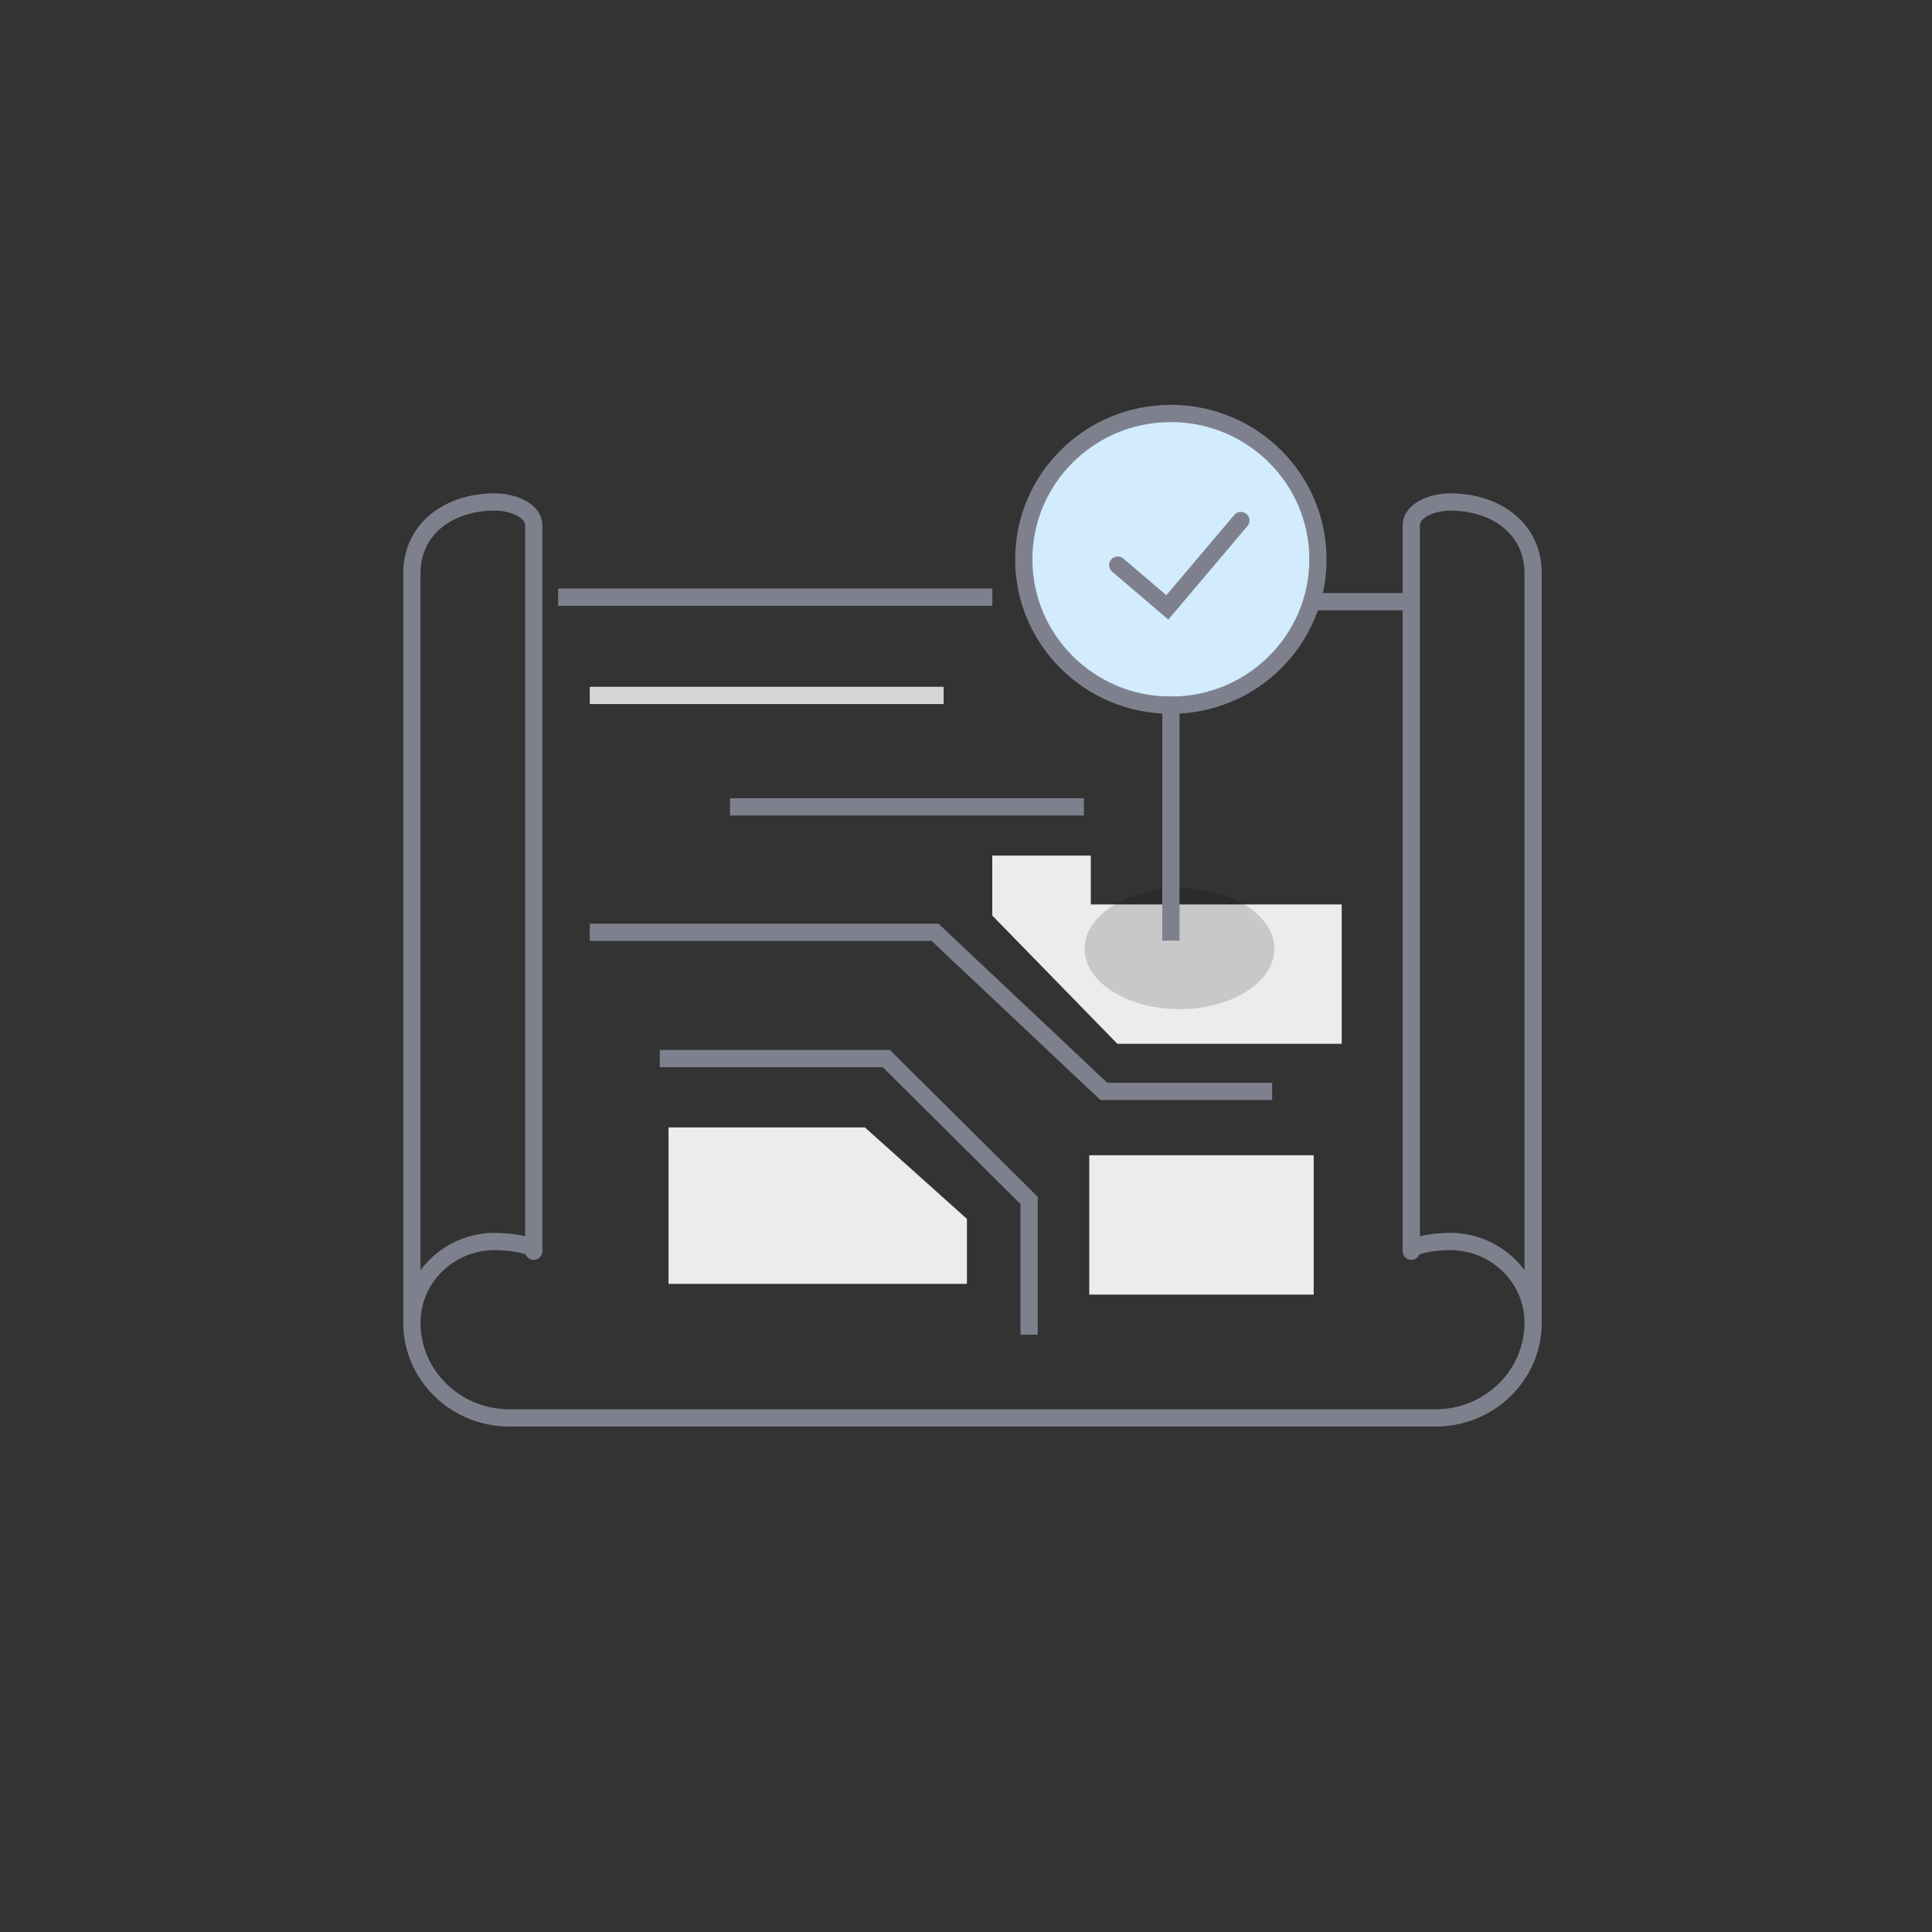
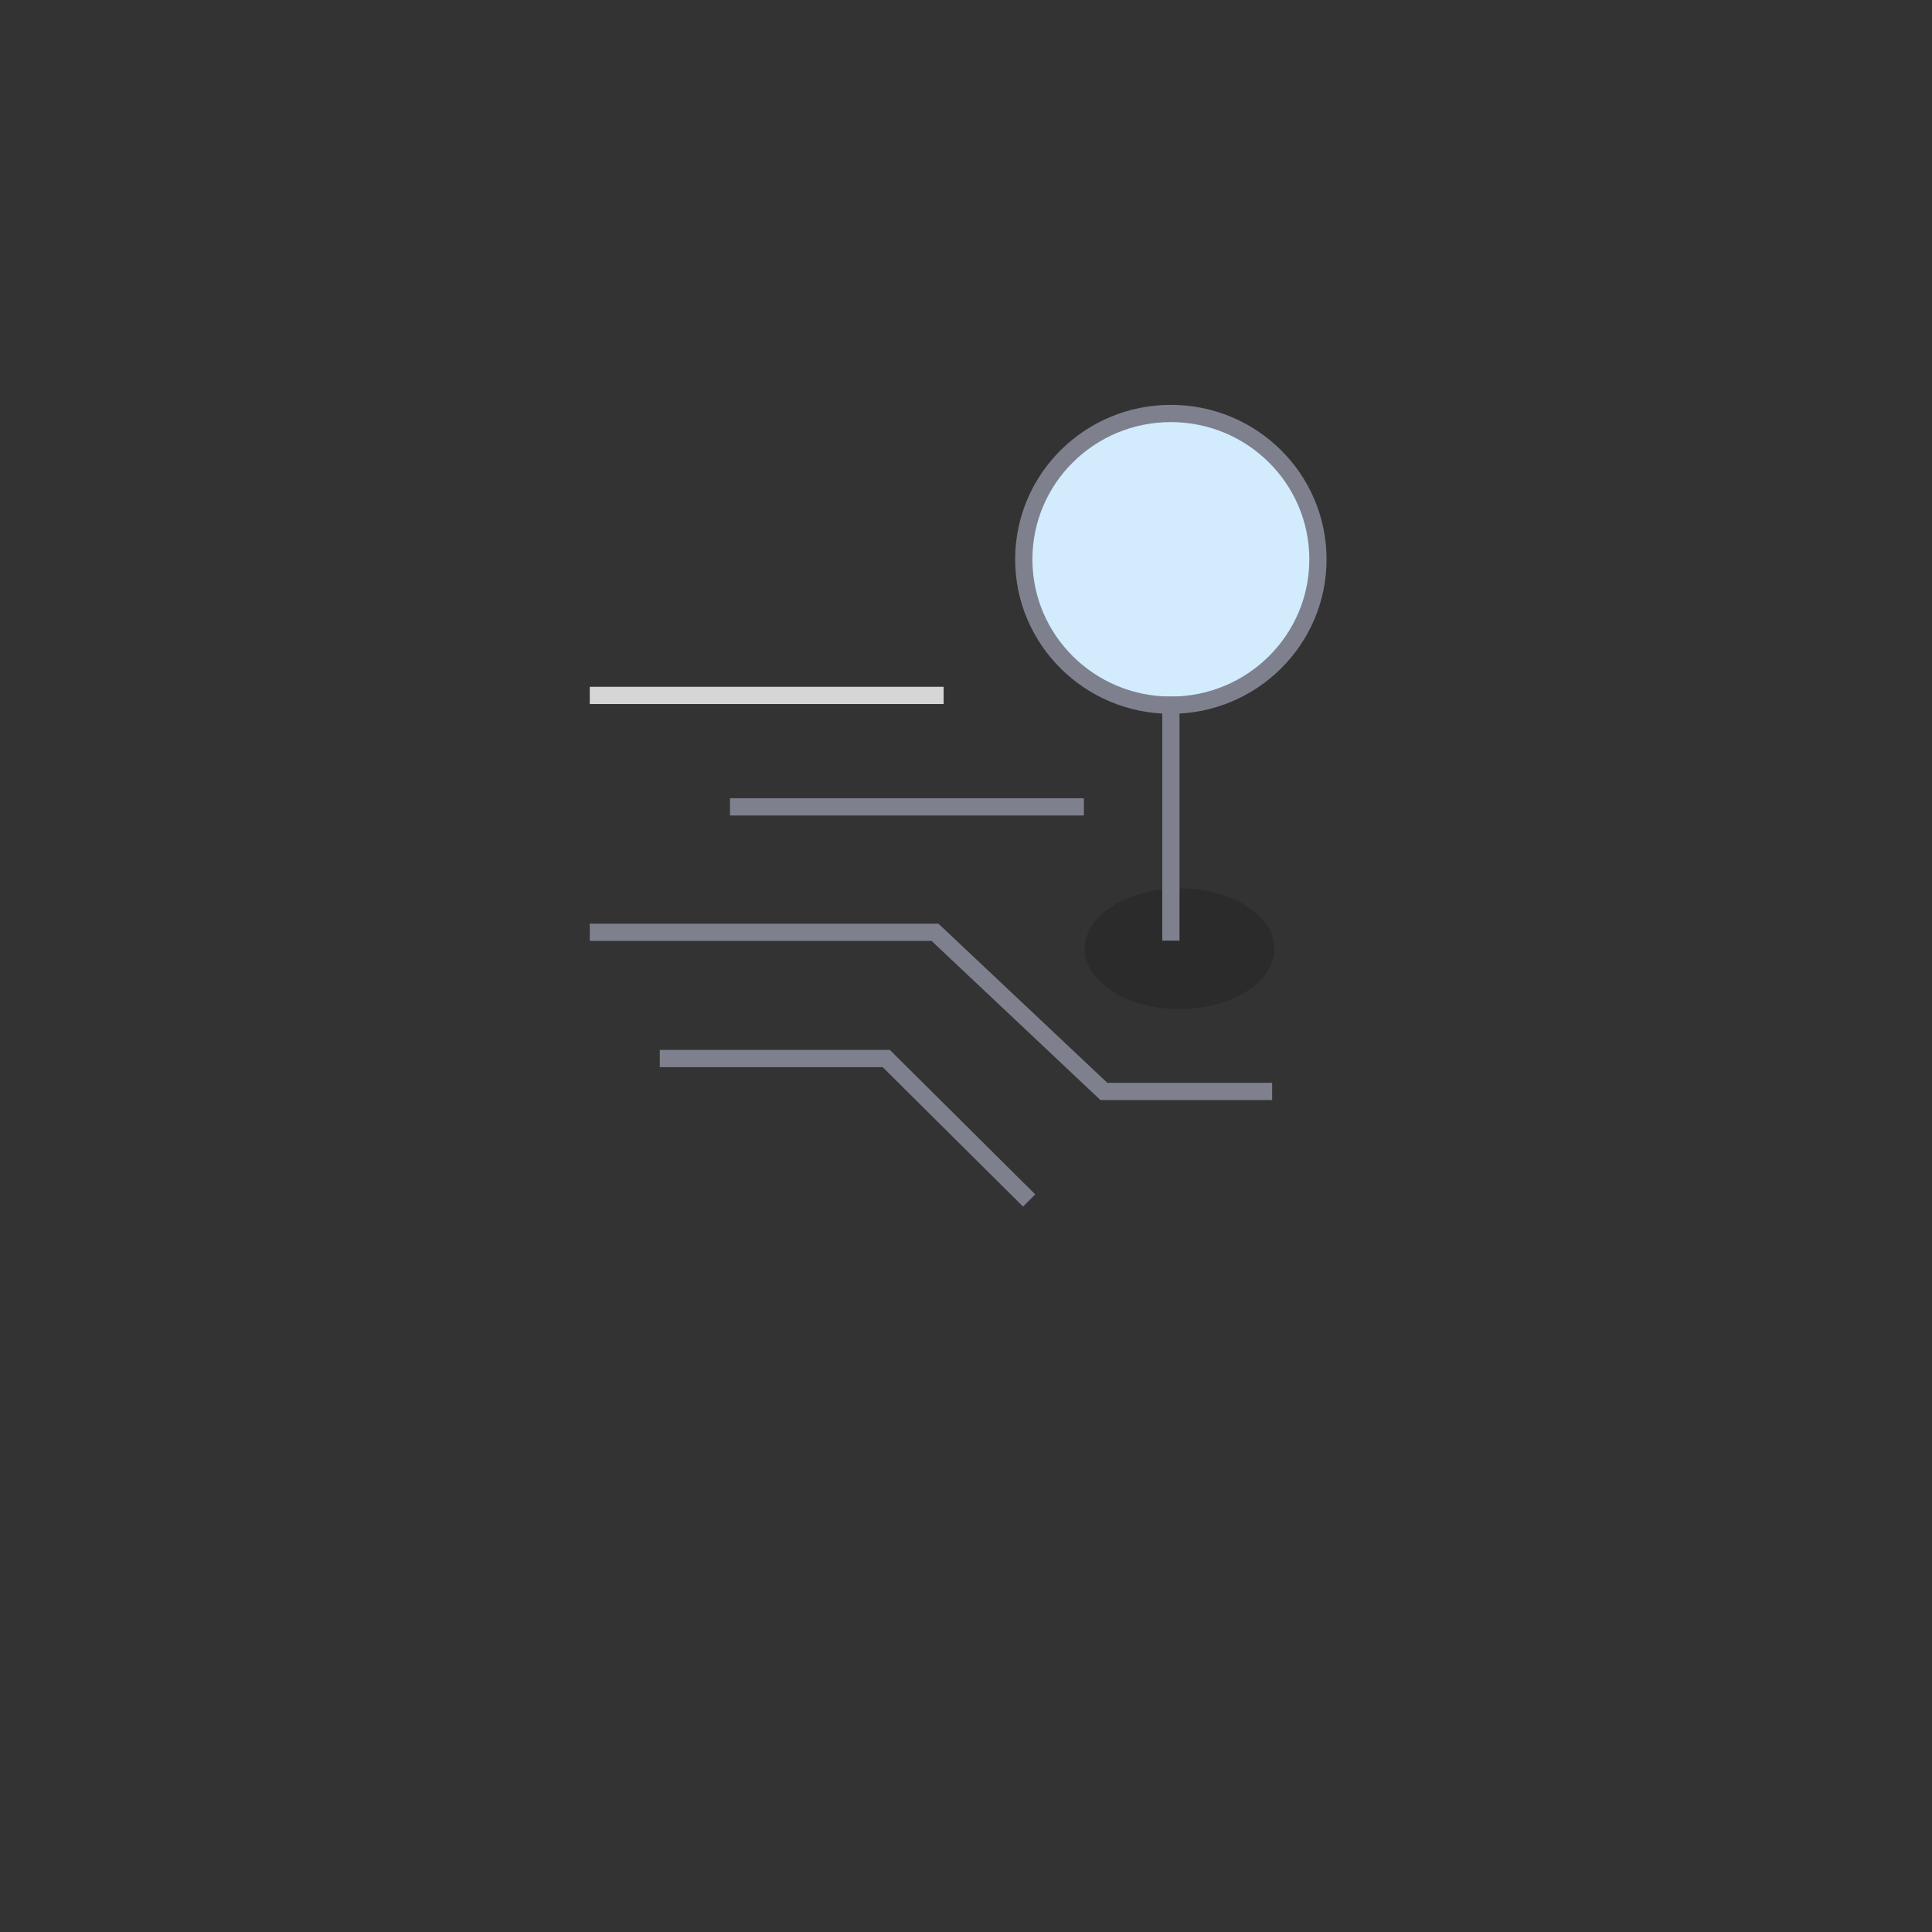
<svg xmlns="http://www.w3.org/2000/svg" width="112" height="112" viewBox="0 0 112 112">
  <rect x="0" y="0" width="112" height="112" fill="#333333" stroke="none" />
  <title>provide_policy copy</title>
  <g fill="none" fill-rule="evenodd" transform="translate(23 23)">
-     <path stroke="#7E818D" stroke-linejoin="round" d="M58.723 11.88h-7.065M7.942 49.536c0-.374-1.37-.566-2.247-.566-2.662 0-4.818 2.108-4.818 4.707V10.24c0-2.6 2.156-4.141 4.818-4.141.878 0 2.247.406 2.247 1.38v42.056zm50.87 0c0-.374 1.369-.566 2.246-.566 2.663 0 4.819 2.108 4.819 4.707V10.24c0-2.6-2.156-4.141-4.819-4.141-.877 0-2.246.406-2.246 1.38v42.056zM34.527 11.621H9.355m56.522 42.056c0 3.049-2.53 5.521-5.652 5.521H6.529c-3.121 0-5.652-2.472-5.652-5.521" />
    <g fill-rule="nonzero">
      <path stroke="#D6D6D6" stroke-linecap="square" d="M11.69 17.314h19.513" />
      <path stroke="#7E818D" stroke-linecap="square" d="M19.82 23.776h19.514m-27.644 7.27h19.513l9.79 9.226h9.255" />
-       <path stroke="#7E818D" d="M15.248 38.366H28.38l8.28 8.227v7.781" />
-       <path fill="#ECECEC" d="M15.755 42.356h11.383l5.917 5.306v3.765h-17.3zm24.392 1.615h13.009v8.078h-13.01zm-5.624-17.372h5.712v2.832H54.78v8.078H41.773l-7.25-7.434z" />
+       <path stroke="#7E818D" d="M15.248 38.366H28.38l8.28 8.227" />
    </g>
    <ellipse cx="45.377" cy="32" fill="#000" fill-opacity=".156" rx="5.5" ry="3.5" />
    <g stroke="#7E818D">
      <g transform="translate(36.35 .97)">
        <ellipse cx="8.526" cy="8.455" fill="#D2ECFE" rx="8.526" ry="8.455" />
-         <path stroke-linecap="round" d="M12.583 6.204l-4.262 5.038L5.447 8.79" />
      </g>
      <path stroke-linecap="square" d="M44.877 17.879V31.03" />
    </g>
  </g>
</svg>